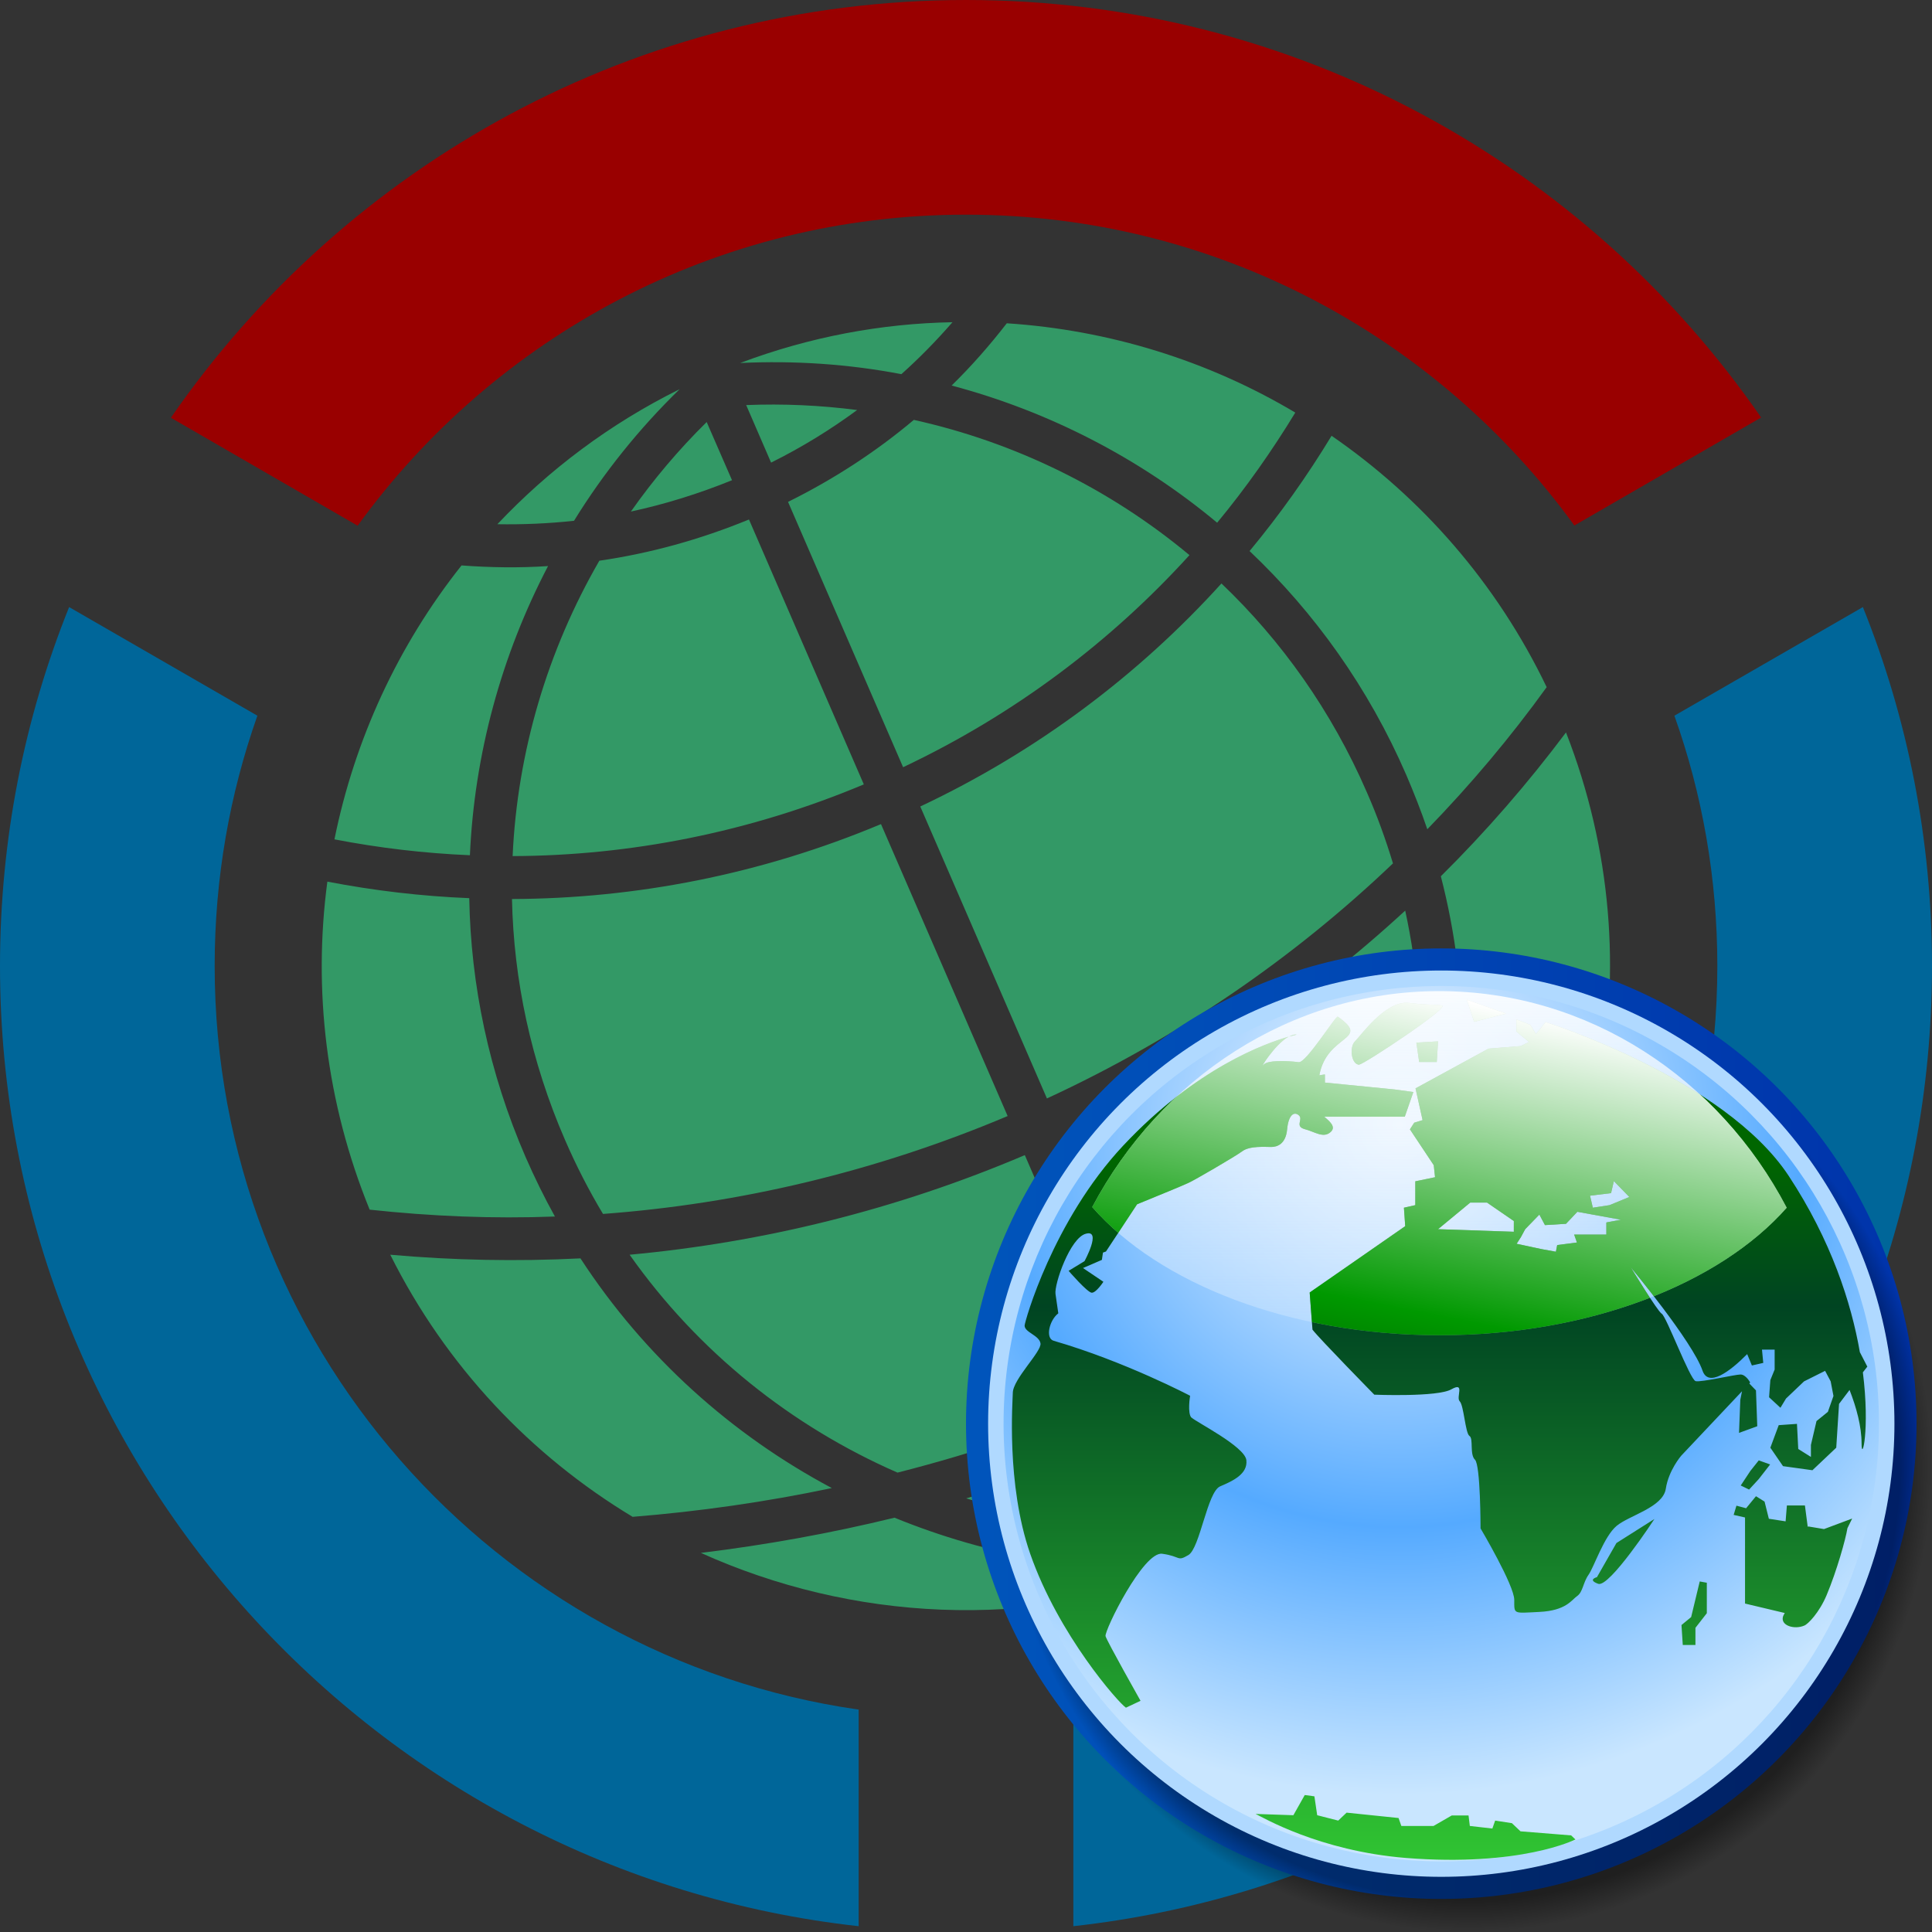
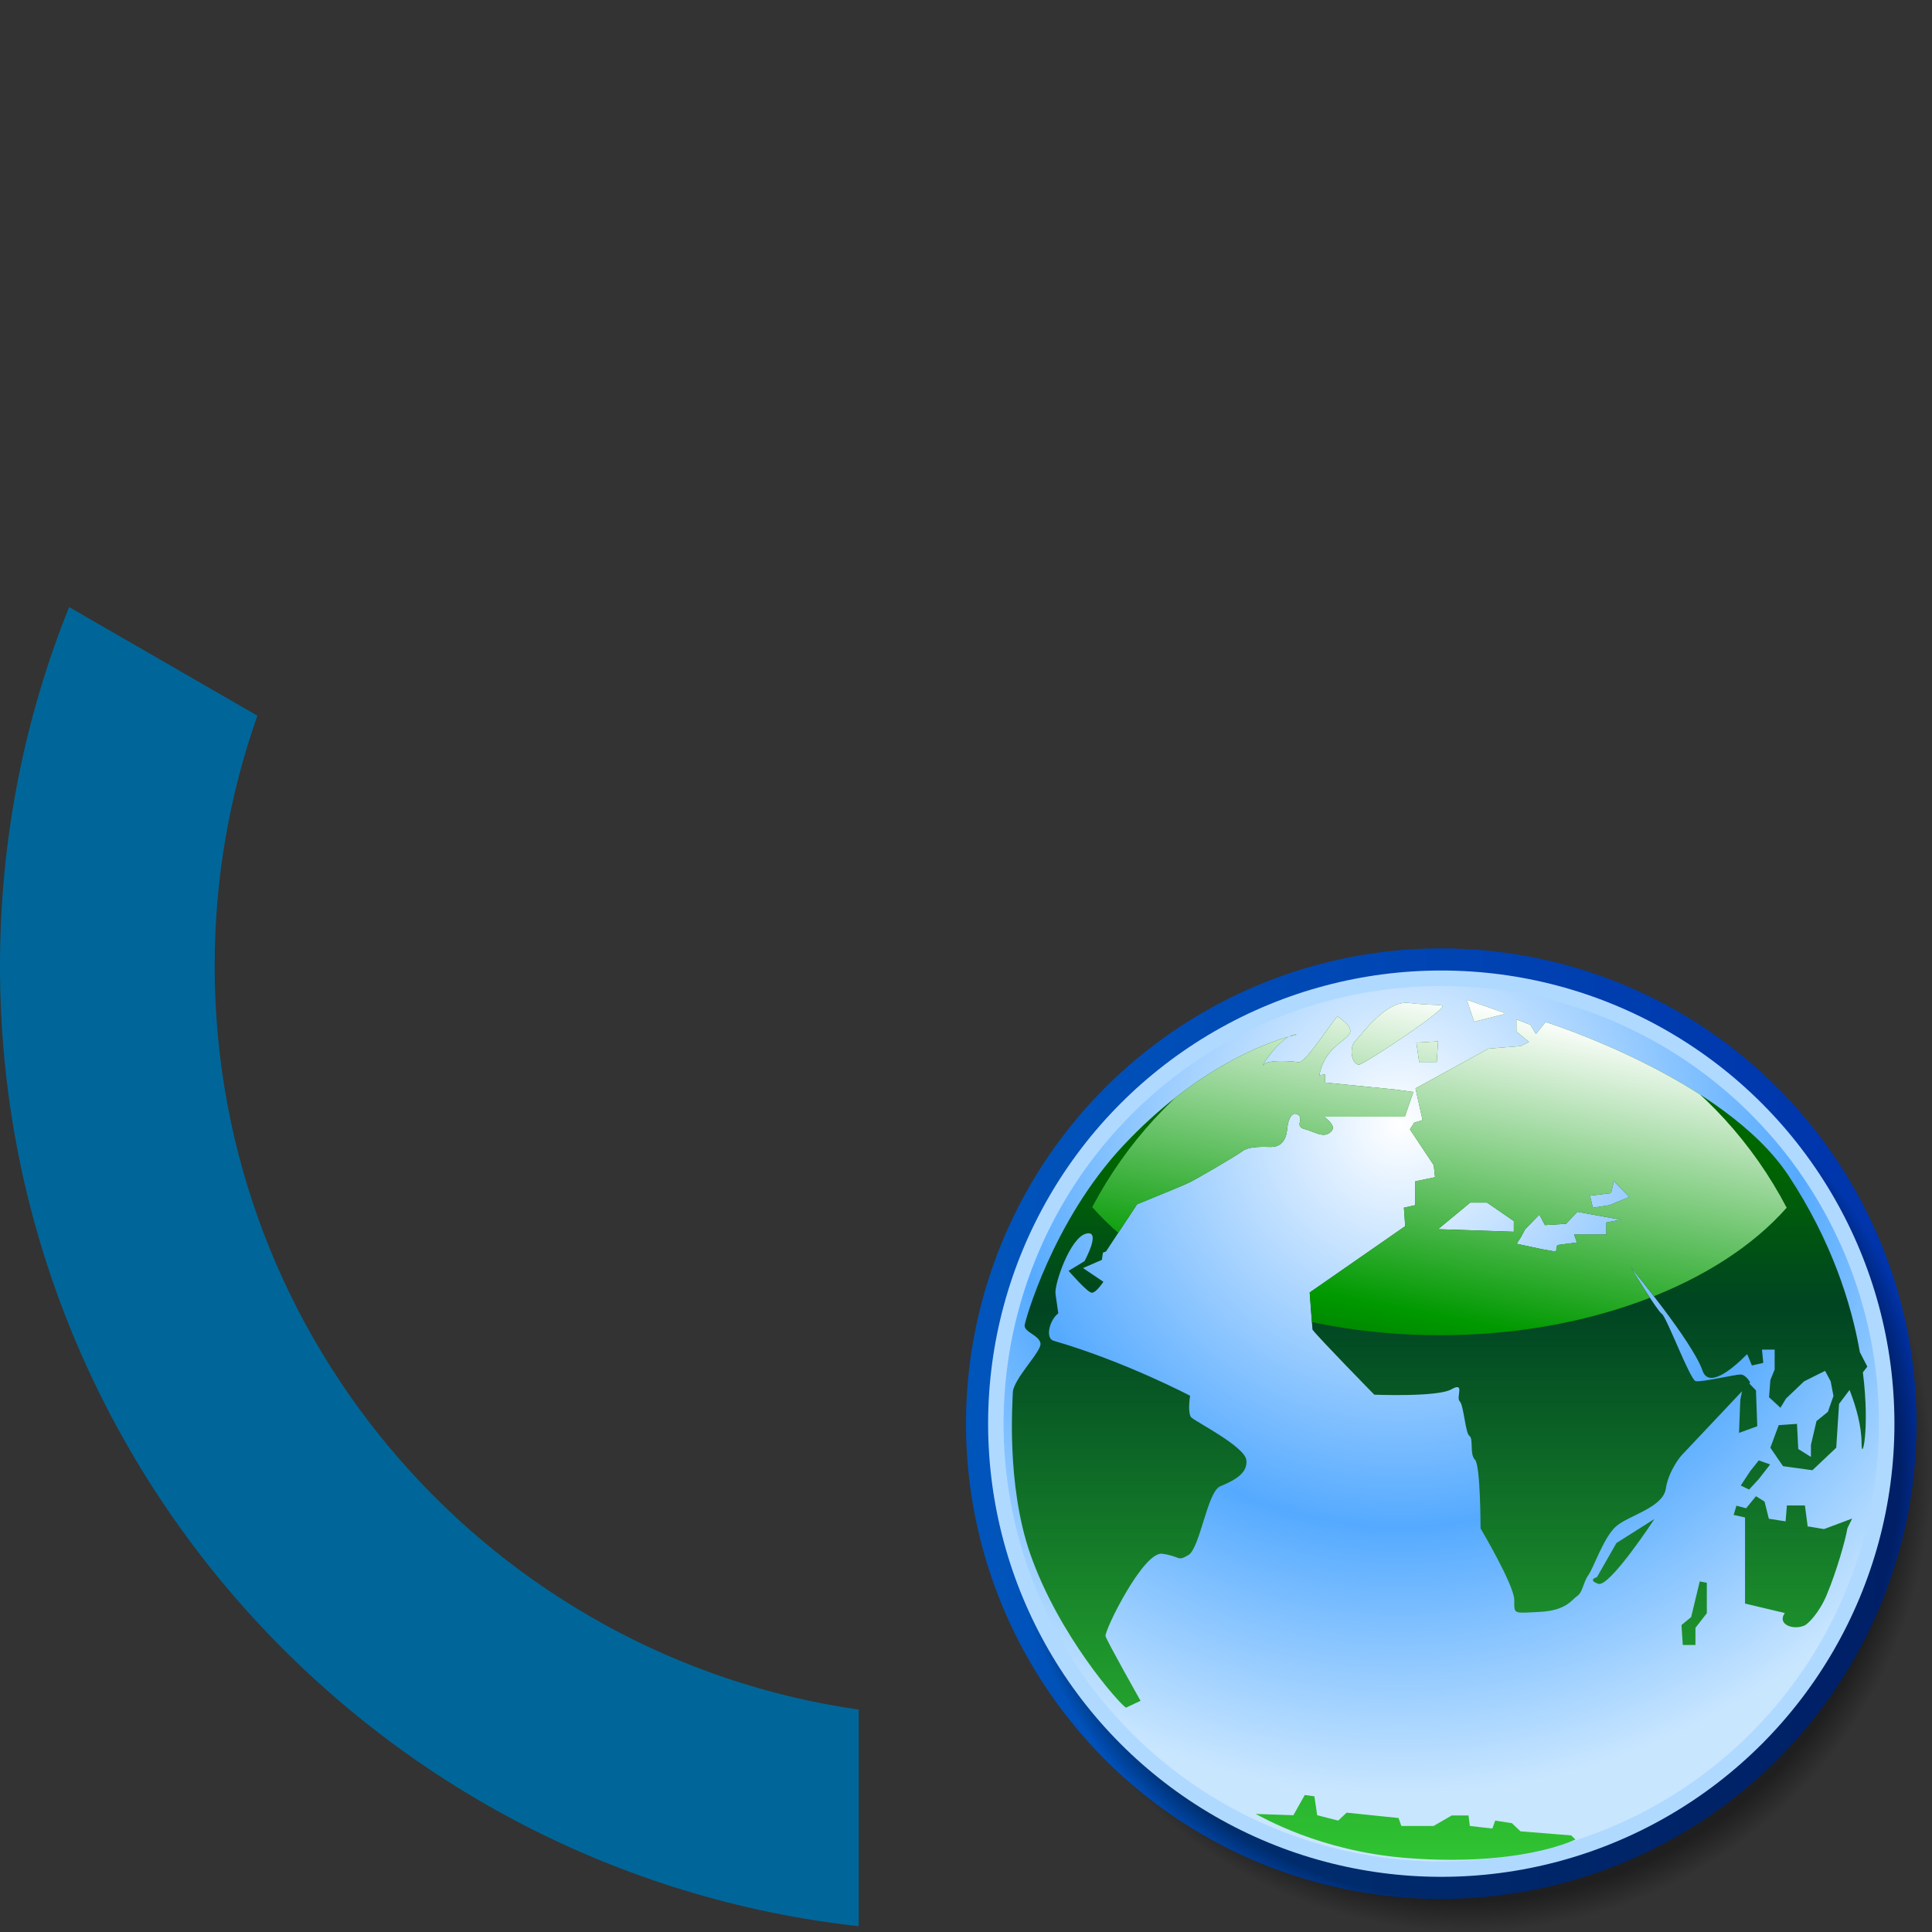
<svg xmlns="http://www.w3.org/2000/svg" version="1.1" id="img" x="0px" y="0px" width="900px" height="900px" viewBox="0 0 900 900" style="enable-background:new 0 0 900 900;" xml:space="preserve">
  <rect x="0" y="0" width="900" height="900" fill="#333333" stroke="none" />
  <g>
-     <path id="path2862" style="fill:#339966;" d="M316.6,181.3c-32.7,16.2-61.1,37.7-84.9,62.9c11.8,0.2,23.7-0.3,35.7-1.6   C281.1,220.4,297.6,199.8,316.6,181.3z M344.8,169.1c25.4-1.2,50.6,0.5,75.1,5.2c8.5-7.6,16.4-15.7,23.8-24.2   C410.6,150.7,377.2,156.9,344.8,169.1z M329.2,196.6c-13.1,12.9-24.9,26.9-35.3,41.7c15.8-3.4,31.6-8.3,47.1-14.6L329.2,196.6z    M347.6,188.7l11.6,26.8c14.3-7.1,27.6-15.3,40.1-24.5C382.2,188.8,364.9,188,347.6,188.7z M469,150.6c-7.9,10.2-16.4,19.9-25.7,29   c45.2,12,87.6,33.8,123.7,63.9c13.4-16.2,25.5-33.4,36.4-51.3C562.8,168,516.6,153.7,469,150.6z M215,263.4   c-29.6,37.3-49.8,81.1-59.2,127.6c20.7,4,41.8,6.5,63.1,7.4c2.1-47.1,14.7-93.2,36.4-134.7C241.9,264.6,228.4,264.4,215,263.4z    M425.7,195.6c-17.6,14.8-37.2,27.6-58.6,38.2l53.6,123.6c52-24.6,96.8-58.5,133.4-98.8C516.9,227.6,472.7,206,425.7,195.6z    M279.2,261.2c-24.2,41.9-38.2,89.1-40.4,137.6c54.7-0.2,110.2-11,163.6-33.4L348.9,242C326,251.4,302.7,257.8,279.2,261.2z    M620.3,203c-11.4,18.8-24.1,36.7-38.2,53.7c30.3,28.7,55.4,63.7,73,104.3c3.6,8.4,6.9,16.8,9.8,25.3   c20.2-20.8,38.8-42.9,55.6-66.2C697.1,271.4,662.1,231.8,620.3,203z M152.5,410.7c-6.7,50.2-0.7,102.7,19.7,152.8   c28.5,3.1,57.4,4.3,86.3,3.2c-5-9-9.5-18.2-13.7-27.8c-17-39.2-25.5-80.1-26.2-120.5C196.4,417.5,174.3,414.9,152.5,410.7z    M569,271.8c-38.4,42.4-85.6,78.1-140.3,103.9l59,136c61-28.2,115-65.4,161.2-109.5c-3.4-11.2-7.4-22.3-12.2-33.2   C620.3,331.2,597,298.5,569,271.8z M238.5,418.8c0.8,37.6,8.8,75.6,24.7,112.2c5.2,12,11.1,23.5,17.7,34.5   c63.3-4.7,126.9-19.6,188.5-45.6l-59-136C354.3,407.4,296,418.6,238.5,418.8z M729.5,341.2c-17.7,23.6-37.1,46-58.3,67   c13.8,53.4,13.1,108.1-0.3,159.5c26-18.8,50.6-39.1,73.6-60.8C755,452.9,750.8,395.7,729.5,341.2z M181.8,584.5   c26.1,52.2,65.8,93.7,112.9,122.1c31-2.5,61.9-6.9,92.8-13.4c-46.6-24.8-87.2-61.1-117.1-107C240.7,587.7,211.1,587.1,181.8,584.5z    M654.6,424.2c-46,42.4-99.2,78.4-158.9,105.9L544,641.5c35.6-16.2,69.3-34.9,101-55.8c0,0,0-0.1,0-0.1   C662.6,534.6,666.5,478.8,654.6,424.2z M293.3,584.5c32,45.4,75.6,80,124.8,101.5c36.2-9.2,72.2-21.4,107.6-36.5l-48.3-111.4   C417.2,563.7,355.1,578.8,293.3,584.5z M735.5,541.9c-23.4,20.3-48.1,39.4-74.2,56.9c-16.6,44.8-43.1,86-78.1,120   C658.2,681.7,711.4,616.7,735.5,541.9z M326.5,723.4c70.1,31.6,152.1,36.4,228.9,7.5c-47.9,2.3-95.2-6.1-138.7-23.9   C386.8,714.3,356.7,719.7,326.5,723.4z M631.8,617.7c-25.5,15.5-52.1,29.6-79.8,42.3l18.8,43.3   C596.2,678.2,616.7,649.2,631.8,617.7z M450.1,698c32.8,10.1,67.4,14.7,102.4,13.3l-18.8-43.3C506,679.7,478.2,689.7,450.1,698z" />
-     <path id="path4005" style="fill:#990000;" d="M450,0C296.4,0,160.8,77,79.6,194.6l87,50.3C230.2,157.1,333.4,100,450,100   s219.8,57.1,283.4,144.8l87-50.3C739.2,77,603.6,0,450,0z" />
    <path id="path4003" style="fill:#006699;" d="M32.2,282.8C11.4,334.5,0,390.9,0,450c0,231.5,175.1,422.4,400,447.3V796.4   C230.5,772.1,100,626.2,100,450c0-40.9,7-80.1,19.9-116.6L32.2,282.8z" />
-     <path id="path3918" style="fill:#006699;" d="M867.8,282.8l-87.8,50.6C793,369.9,800,409.1,800,450c0,176.2-130.5,322.1-300,346.4   v100.9C724.9,872.4,900,681.5,900,450C900,390.9,888.6,334.5,867.8,282.8z" />
  </g>
  <g>
    <linearGradient id="SVGID_1_" gradientUnits="userSpaceOnUse" x1="450" y1="236.842" x2="892.792" y2="236.842" gradientTransform="matrix(1 0 0 -1 0 900)">
      <stop offset="0" style="stop-color:#0055BB" />
      <stop offset="1" style="stop-color:#0033AA" />
    </linearGradient>
    <radialGradient id="SVGID_2_" cx="683.753" cy="216.247" r="216.247" gradientTransform="matrix(1 0 0 -1 0 900)" gradientUnits="userSpaceOnUse">
      <stop offset="0.93" style="stop-color:#000000;stop-opacity:0.4" />
      <stop offset="1" style="stop-color:#000000;stop-opacity:0" />
    </radialGradient>
    <radialGradient id="SVGID_3_" cx="651.831" cy="375.858" r="312.014" gradientTransform="matrix(1 0 0 -1 0 900)" gradientUnits="userSpaceOnUse">
      <stop offset="0" style="stop-color:#FFFFFF" />
      <stop offset="0.6" style="stop-color:#55AAFF" />
      <stop offset="1" style="stop-color:#C9E6FF" />
    </radialGradient>
    <linearGradient id="i_1_" gradientUnits="userSpaceOnUse" x1="670.521" y1="438.673" x2="670.521" y2="113.272" gradientTransform="matrix(1 0 0 -1 0 900)">
      <stop offset="0" style="stop-color:#FFFFFF;stop-opacity:0.9" />
      <stop offset="1" style="stop-color:#99CCFF;stop-opacity:0" />
    </linearGradient>
    <linearGradient id="h_2_" gradientUnits="userSpaceOnUse" x1="670.674" y1="360.412" x2="670.674" y2="17.506" gradientTransform="matrix(1 0 0 -1 0 900)">
      <stop offset="0" style="stop-color:#006600" />
      <stop offset="0.2" style="stop-color:#004422" />
      <stop offset="1" style="stop-color:#33CC33" />
    </linearGradient>
    <linearGradient id="h_3_" gradientUnits="userSpaceOnUse" x1="707.362" y1="428.879" x2="651.035" y2="141.27" gradientTransform="matrix(1 0 0 -1 0 900)">
      <stop offset="0" style="stop-color:#FFFFFF" />
      <stop offset="0.5" style="stop-color:#009900" />
      <stop offset="1" style="stop-color:#000000" />
    </linearGradient>
    <circle style="fill:url(#SVGID_1_);" cx="671.4" cy="663.2" r="221.4" />
    <circle style="fill:url(#SVGID_2_);" cx="683.8" cy="683.8" r="216.2" />
    <circle style="fill:#B0D9FF;" cx="671.4" cy="663.2" r="211.1" />
    <circle style="fill:url(#SVGID_3_);" cx="671.4" cy="663.2" r="203.9" />
    <path id="h" style="fill:url(#h_2_);" d="M603.7,481.9c-1,0-2.1,0.4-3.2,1C603.2,482.2,604.5,481.9,603.7,481.9 M669.3,494.7   l0.6-9.6l-10.1,0.6l1.3,9H669.3 M555.1,660.5c-2.1-2-0.7-10.3-0.7-10.3s-30.4-16-63.5-25.6c-4.1-1.1-2.1-9.6,2.1-12.8l-1.3-9   c-0.7-4.4,6.8-26.3,14.2-28.1c7.4-2-0.7,12.8-0.7,12.8l-7.4,4.5c0,0,8.8,10.2,10.8,10.2c2.1,0,5.4-5.1,5.4-5.1l-9.5-6.4l8.8-3.8   l0.5-3.4l1.4-0.5l14.5-22c10.1-4.1,22.4-9.2,24-10c2.7-1.2,21.6-12.2,25-14.7c3.4-2.6,10.8-2,13.5-2c2.7,0,6.8-1.3,7.4-8.3   c0.7-7,3.4-8.3,5.5-6.4c2.1,1.9-2.1,5.1,2.7,6.4c4.7,1.2,8.8,4.5,12.2,1.2c2.5-2.4-0.8-5-3.1-7h37.5l4-11.5l-8.8-1.2l-32.4-3.2   v-3.8l-2.6,0.4c3.5-19.3,24.4-16.2,8.6-27.3c-0.9-0.7-14.7,21.6-18.2,21.2c-6.3-0.8-14.5-0.9-16.3,1.1c-2.3,2.7,5.1-9.4,11.6-13   c-10.3,3-42.8,14.2-77.1,50.8c-32.8,35-45.9,82.2-45.9,83.8c0,3.2,6.8,4.5,7.4,8.3c0.6,3.8-12.9,16.7-12.9,23.1   c0,3-3.2,42.4,8.1,74.9c13.2,37.9,41.3,69.6,44.6,71.7l6.8-3.2c0,0-15.5-27.5-16.3-30.1c-0.6-2.6,17.6-39.6,26.4-38.4   s6.8,3.8,12.2,0.6s8.8-29.5,14.8-32c6.1-2.6,12.9-5.8,12.2-12.2s-23.7-17.9-25.6-19.9 M701.5,472.1l-18.2-6.4l3.4,10.3l14.8-3.8    M633.2,495.9c2.1,0,42.6-26.9,38.5-27.5c-4-0.6-4.7,0-15.5-1.2c-10.8-1.2-22.3,15.3-25,17.9c-2.7,2.6-1.8,10.9,2.1,10.9    M819.3,689l5.3-6.8l-5.3-1.9l-3.9,4.9l-4.5,6.8l3.9,1.9L819.3,689 M842.1,711.2l-1.3-9.9h-8.4l-0.6,7.4l-7.8-1.2l-2-8L818,697   l-4.6,5.6l-4.5-1.2l-1.3,4.3l5.3,1.2V747l18.5,4.4c-0.4,0.7-0.7,1.3-0.8,1.6c-1.3,4.3,5.3,6.2,9.8,4.3c1.8-0.6,7.1-6.1,10.5-14.2   c4.7-11.2,8.9-26.1,9.7-31.2l2.2-4.5l-13.1,4.9l-7.2-1.2 M869.8,636.5l-3.4-6.6c-4-22.9-13.3-52-33.2-82.2   c-30-45.4-113.2-71.6-113.2-71.6l-4.5,5.6l-2.6-4.3l-6.5-2.5v5.6l5.9,4.9l-3.9,1.9l-15,1.2l-34,18.5l3.3,14.8l-3.9,1.2l-2,3.1   l11.1,16.7l0.6,5.6l-9.2,1.9v11.1l-5.3,1.2l0.6,8.6l-44.5,30.9l1.3,17.3c3.3,4.3,28.8,30.3,28.8,30.3s29.5,1.2,35.9-2.5   c6.6-3.7,2,3.7,3.9,5.6s2.6,14.8,4.5,16.1c2,1.2,0,8.6,2.6,11.1c2.6,2.5,2.6,32,2.6,32s15.7,26.5,15.7,33.3s-0.6,6.2,11.7,5.6   c12.5-0.6,15-5.6,17.6-7.4c2.7-1.9,2.7-6.2,5.3-9.9c2.6-3.7,7.2-17.9,13.1-22.8c5.9-4.9,21.6-8.6,22.9-17.3   c1.3-8.6,7.2-15.4,7.2-15.4l28.3-30l-0.8,4l-0.6,15.4l8.5-3.1l-0.6-16.7l-3.1-3.2l0.4-0.5c0,0-2-3.7-4.5-3.7   c-2.6,0-18.3,3.7-20.9,3.1c-2.6-0.6-13.7-30.3-15.8-31.4c-2-1.2-14.4-21.6-14.4-21.6s28.7,34.5,33.4,48.1   c2.7,7.9,12.7,0.5,20.8-7.7l2.2,5.3l5.3-1.2l-0.6-6.2h5.9v9.3l-2,4.9l-0.6,8l5.3,4.9l2.6-4.3l8.4-8l9.8-4.9l2.6,4.9l1.3,6.8   l-2.6,7.4l-5.3,4.3l-2.6,11.1v5.6l-5.9-3.7l-0.6-11.7l-8.5,0.6l-3.9,10.5l5.9,8.6l13.7,1.9l11.1-10.5l1.3-20.4l4.9-6.5   c3.2,8.2,5.6,17,5.6,25c0,8.9,4-6.2,0.6-33.2l2.1-2.7 M705.2,573.8l-35.3-1.2l15-12.4h7.8l12.5,8.6L705.2,573.8 M748.3,569.5v5.6   h-15l1.3,3.7l-9.2,1.2l-0.6,3.1l-6.6-1.2l-11.7-2.5l2-3.1l2-3.7l6.6-6.8l2.6,4.9l9.8-0.6l5.3-5.6l20.3,3.7l-6.5,1.2 M749.8,561.4   l-7.8,1.2l-1.3-5.6l9.8-1.2l1.3-5.6l7.2,7.4L749.8,561.4 M787.8,753.3l-4.5,3.7l0.6,9.3h5.9v-8l5.3-6.8v-14.2l-3.3-0.6   L787.8,753.3 M743.9,734.7c0,0-4.6,1.2,0.6,3.1s26.2-30.2,26.2-30.2L753,718.8l-9.2,16.1 M708.2,853l-3.9-3.7l-7.8-1.2l-1.3,3.7   l-10.5-1.2l-0.6-4.9h-7.8l-8.5,4.9h-15l-1.3-3.7l-24.2-2.5l-3.9,3.7l-9.8-2.5l-1.3-8.8l-4.5-0.6l-5.3,9.4l-17.6-0.6   c3.2,1.5,29.6,17.2,69.9,20.5c53.6,4.3,79.1-8.6,79.1-8.6l-2-1.9l-23.6-1.9L708.2,853z" />
-     <path id="i" style="fill:url(#i_1_);" d="M670.7,622c69.7,0,130.4-24,161.6-59.4c-31.4-60-92.2-100.9-161.9-100.9   c-69.2,0-130,40.8-161.6,100.6C539.9,597.9,600.8,622,670.7,622z" />
    <g>
      <clipPath id="SVGID_4_">
        <path style="overflow:visible;" d="M670.7,622c69.7,0,130.4-24,161.6-59.4c-31.4-60-92.2-100.9-161.9-100.9c-69.2,0-130,40.8-161.6,100.6     C539.9,597.9,600.8,622,670.7,622z" />
      </clipPath>
      <path id="h_1_" style="clip-path:url(#SVGID_4_); fill:url(#h_3_);" d="M603.7,481.9c-1,0-2.1,0.4-3.2,1C603.2,482.2,604.5,481.9,603.7,481.9 M669.3,494.7    l0.6-9.6l-10.1,0.6l1.3,9H669.3 M555.1,660.5c-2.1-2-0.7-10.3-0.7-10.3s-30.4-16-63.5-25.6c-4.1-1.1-2.1-9.6,2.1-12.8l-1.3-9    c-0.7-4.4,6.8-26.3,14.2-28.1c7.4-2-0.7,12.8-0.7,12.8l-7.4,4.5c0,0,8.8,10.2,10.8,10.2c2.1,0,5.4-5.1,5.4-5.1l-9.5-6.4l8.8-3.8    l0.5-3.4l1.4-0.5l14.5-22c10.1-4.1,22.4-9.2,24-10c2.7-1.2,21.6-12.2,25-14.7c3.4-2.6,10.8-2,13.5-2c2.7,0,6.8-1.3,7.4-8.3    c0.7-7,3.4-8.3,5.5-6.4c2.1,1.9-2.1,5.1,2.7,6.4c4.7,1.2,8.8,4.5,12.2,1.2c2.5-2.4-0.8-5-3.1-7h37.5l4-11.5l-8.8-1.2l-32.4-3.2    v-3.8l-2.6,0.4c3.5-19.3,24.4-16.2,8.6-27.3c-0.9-0.7-14.7,21.6-18.2,21.2c-6.3-0.8-14.5-0.9-16.3,1.1c-2.3,2.7,5.1-9.4,11.6-13    c-10.3,3-42.8,14.2-77.1,50.8c-32.8,35-45.9,82.2-45.9,83.8c0,3.2,6.8,4.5,7.4,8.3c0.6,3.8-12.9,16.7-12.9,23.1    c0,3-3.2,42.4,8.1,74.9c13.2,37.9,41.3,69.6,44.6,71.7l6.8-3.2c0,0-15.5-27.5-16.3-30.1c-0.6-2.6,17.6-39.6,26.4-38.4    s6.8,3.8,12.2,0.6s8.8-29.5,14.8-32c6.1-2.6,12.9-5.8,12.2-12.2s-23.7-17.9-25.6-19.9 M701.5,472.1l-18.2-6.4l3.4,10.3l14.8-3.8     M633.2,495.9c2.1,0,42.6-26.9,38.5-27.5c-4-0.6-4.7,0-15.5-1.2c-10.8-1.2-22.3,15.3-25,17.9c-2.7,2.6-1.8,10.9,2.1,10.9     M819.3,689l5.3-6.8l-5.3-1.9l-3.9,4.9l-4.5,6.8l3.9,1.9L819.3,689 M842.1,711.2l-1.3-9.9h-8.4l-0.6,7.4l-7.8-1.2l-2-8L818,697    l-4.6,5.6l-4.5-1.2l-1.3,4.3l5.3,1.2V747l18.5,4.4c-0.4,0.7-0.7,1.3-0.8,1.6c-1.3,4.3,5.3,6.2,9.8,4.3c1.8-0.6,7.1-6.1,10.5-14.2    c4.7-11.2,8.9-26.1,9.7-31.2l2.2-4.5l-13.1,4.9l-7.2-1.2 M869.8,636.5l-3.4-6.6c-4-22.9-13.3-52-33.2-82.2    c-30-45.4-113.2-71.6-113.2-71.6l-4.5,5.6l-2.6-4.3l-6.5-2.5v5.6l5.9,4.9l-3.9,1.9l-15,1.2l-34,18.5l3.3,14.8l-3.9,1.2l-2,3.1    l11.1,16.7l0.6,5.6l-9.2,1.9v11.1l-5.3,1.2l0.6,8.6l-44.5,30.9l1.3,17.3c3.3,4.3,28.8,30.3,28.8,30.3s29.5,1.2,35.9-2.5    c6.6-3.7,2,3.7,3.9,5.6s2.6,14.8,4.5,16.1c2,1.2,0,8.6,2.6,11.1c2.6,2.5,2.6,32,2.6,32s15.7,26.5,15.7,33.3s-0.6,6.2,11.7,5.6    c12.5-0.6,15-5.6,17.6-7.4c2.7-1.9,2.7-6.2,5.3-9.9c2.6-3.7,7.2-17.9,13.1-22.8c5.9-4.9,21.6-8.6,22.9-17.3    c1.3-8.6,7.2-15.4,7.2-15.4l28.3-30l-0.8,4l-0.6,15.4l8.5-3.1l-0.6-16.7l-3.1-3.2l0.4-0.5c0,0-2-3.7-4.5-3.7    c-2.6,0-18.3,3.7-20.9,3.1c-2.6-0.6-13.7-30.3-15.8-31.4c-2-1.2-14.4-21.6-14.4-21.6s28.7,34.5,33.4,48.1    c2.7,7.9,12.7,0.5,20.8-7.7l2.2,5.3l5.3-1.2l-0.6-6.2h5.9v9.3l-2,4.9l-0.6,8l5.3,4.9l2.6-4.3l8.4-8l9.8-4.9l2.6,4.9l1.3,6.8    l-2.6,7.4l-5.3,4.3l-2.6,11.1v5.6l-5.9-3.7l-0.6-11.7l-8.5,0.6l-3.9,10.5l5.9,8.6l13.7,1.9l11.1-10.5l1.3-20.4l4.9-6.5    c3.2,8.2,5.6,17,5.6,25c0,8.9,4-6.2,0.6-33.2l2.1-2.7 M705.2,573.8l-35.3-1.2l15-12.4h7.8l12.5,8.6L705.2,573.8 M748.3,569.5v5.6    h-15l1.3,3.7l-9.2,1.2l-0.6,3.1l-6.6-1.2l-11.7-2.5l2-3.1l2-3.7l6.6-6.8l2.6,4.9l9.8-0.6l5.3-5.6l20.3,3.7l-6.5,1.2 M749.8,561.4    l-7.8,1.2l-1.3-5.6l9.8-1.2l1.3-5.6l7.2,7.4L749.8,561.4 M787.8,753.3l-4.5,3.7l0.6,9.3h5.9v-8l5.3-6.8v-14.2l-3.3-0.6    L787.8,753.3 M743.9,734.7c0,0-4.6,1.2,0.6,3.1s26.2-30.2,26.2-30.2L753,718.8l-9.2,16.1 M708.2,853l-3.9-3.7l-7.8-1.2l-1.3,3.7    l-10.5-1.2l-0.6-4.9h-7.8l-8.5,4.9h-15l-1.3-3.7l-24.2-2.5l-3.9,3.7l-9.8-2.5l-1.3-8.8l-4.5-0.6l-5.3,9.4l-17.6-0.6    c3.2,1.5,29.6,17.2,69.9,20.5c53.6,4.3,79.1-8.6,79.1-8.6l-2-1.9l-23.6-1.9L708.2,853z" />
    </g>
  </g>
</svg>